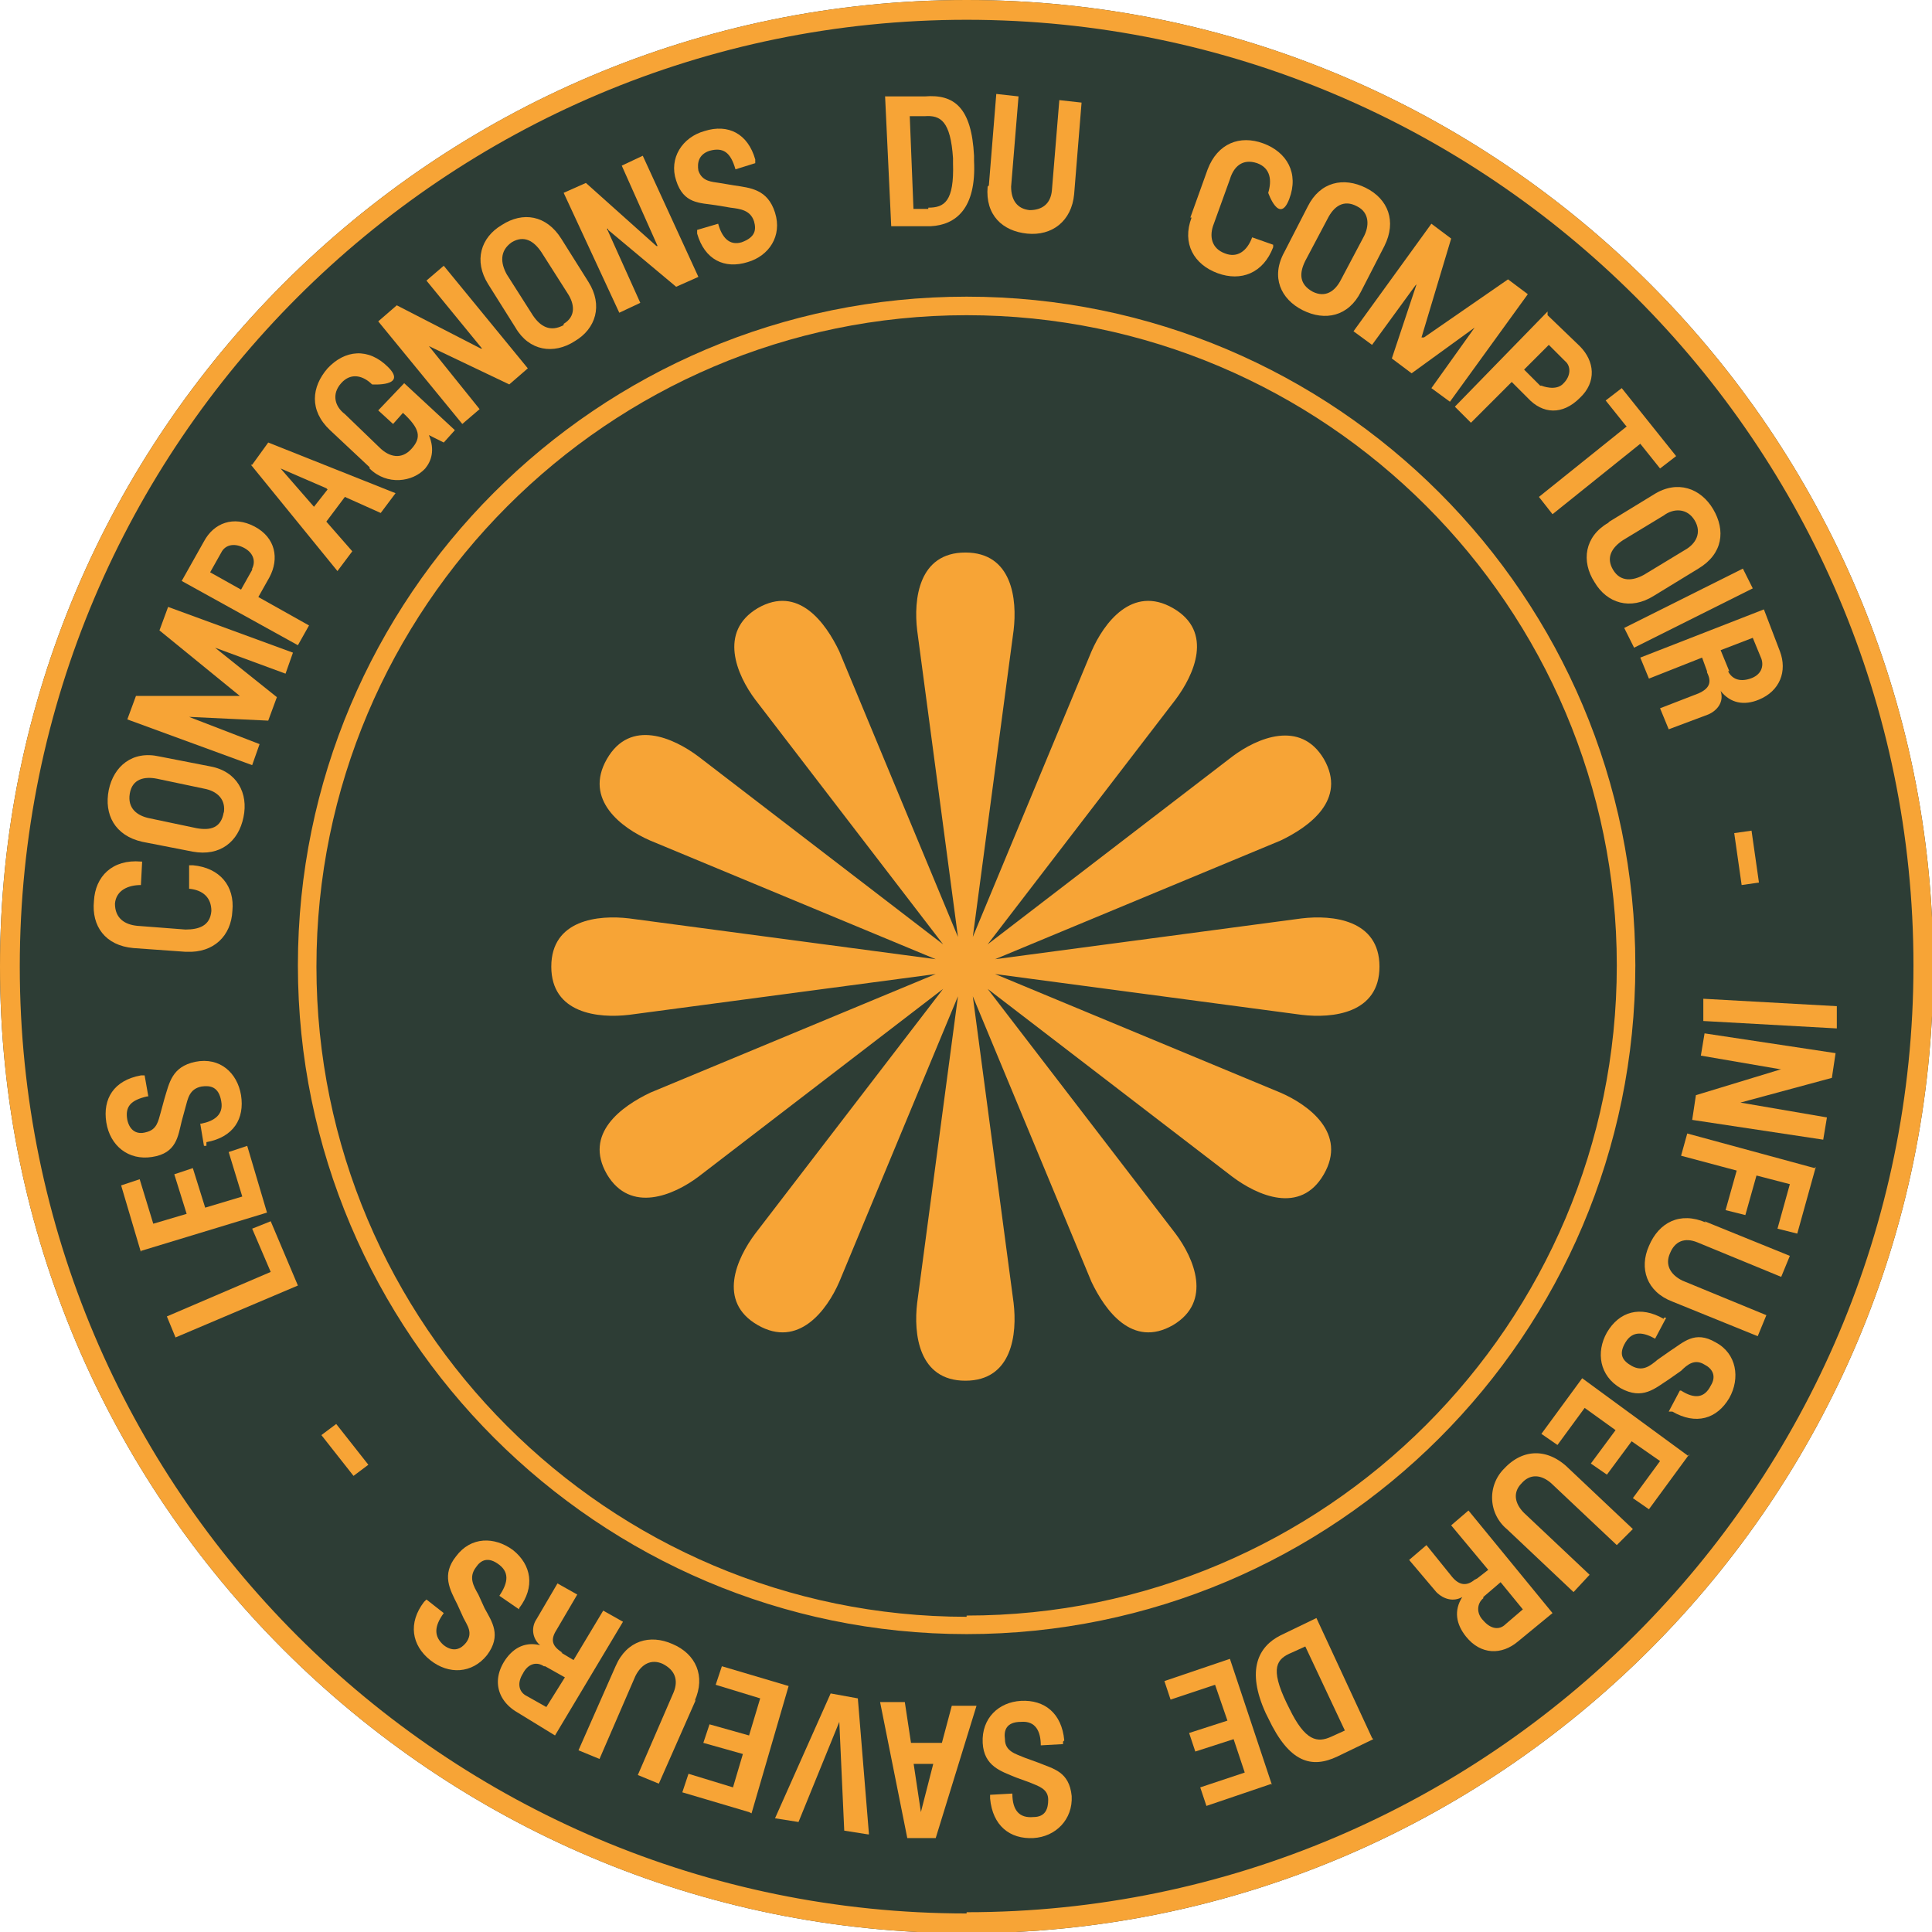
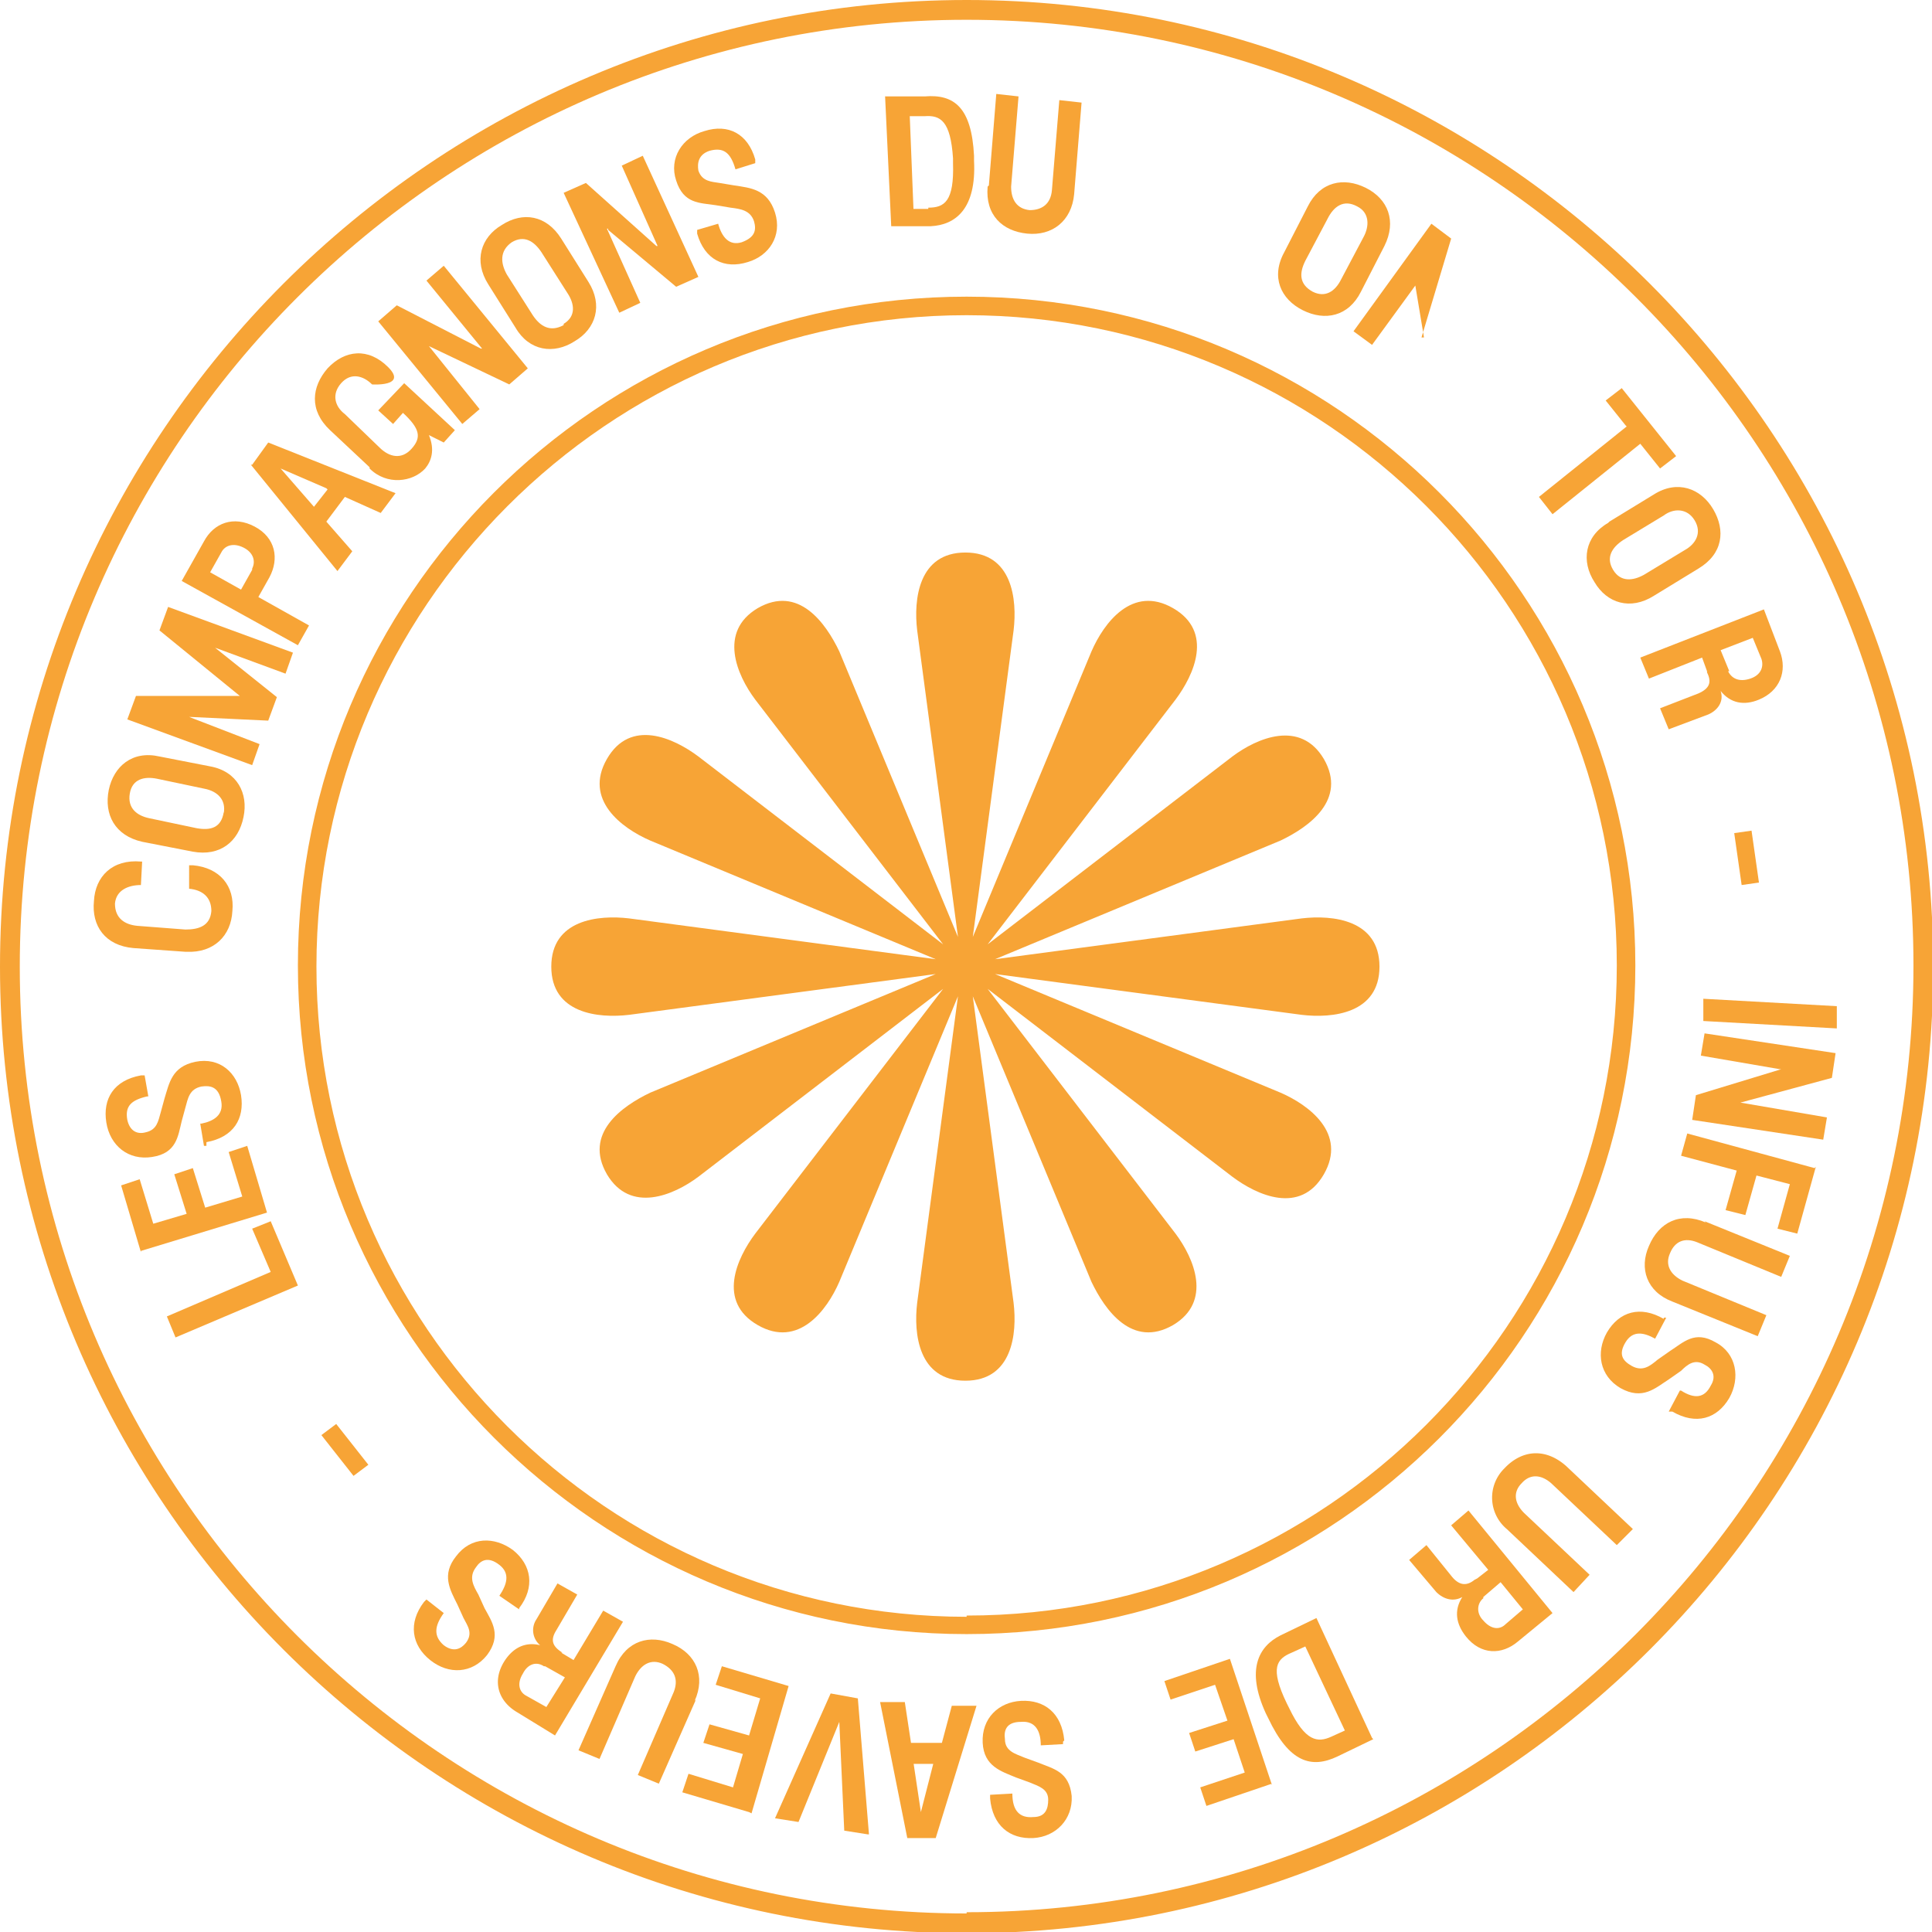
<svg xmlns="http://www.w3.org/2000/svg" data-bbox="0 0 15.64 15.64" viewBox="0 0 15.63 15.63" data-type="color">
  <g>
-     <path d="M7.82 0c4.31 0 7.82 3.51 7.82 7.82s-3.51 7.82-7.82 7.82S0 12.13 0 7.82C0 3.51 3.51 0 7.82 0Z" fill="#2d3d35" data-color="1" />
    <path d="M4.46 7.82c0-.38.38-.42.63-.39l2.48.33-2.31-.96c-.23-.1-.54-.33-.35-.66s.54-.17.74-.02l1.98 1.52-1.52-1.98c-.15-.2-.3-.55.02-.74.33-.19.55.12.66.35l.96 2.31-.33-2.48c-.03-.25.01-.63.39-.63s.42.38.39.63l-.33 2.48.96-2.31c.1-.23.33-.54.66-.35.33.19.17.54.02.74L7.99 7.64l1.98-1.52c.2-.15.55-.3.74.02.19.33-.12.55-.35.66l-2.31.96 2.48-.33c.25-.03.63.01.63.39s-.38.42-.63.39l-2.48-.33 2.31.96c.23.1.54.33.35.66s-.54.17-.74.02L7.99 8l1.52 1.98c.15.2.3.55-.02.74-.33.19-.55-.12-.66-.35l-.96-2.31.33 2.48c.03.25-.01.63-.39.63s-.42-.38-.39-.63l.33-2.48-.96 2.31c-.1.23-.33.54-.66.35-.33-.19-.17-.54-.02-.74L7.63 8 5.65 9.52c-.2.15-.55.3-.74-.02-.19-.33.12-.55.35-.66l2.31-.96-2.48.33c-.25.03-.63-.01-.63-.39Z" fill="#f7a436" data-color="2" />
    <path d="M7.82 0c4.31 0 7.82 3.51 7.82 7.82 0 4.31-3.51 7.82-7.82 7.82S0 12.13 0 7.82 3.51 0 7.82 0Zm0 15.47c4.22 0 7.66-3.44 7.66-7.66S12.04.16 7.82.16.16 3.59.16 7.82s3.44 7.66 7.66 7.66Z" fill="#f7a436" data-color="2" />
    <path d="m2.86 11.94-.26-.33.12-.09.26.33-.12.09Z" fill="#f7a436" data-color="2" />
    <path d="m1.42 10.82-.07-.17.84-.36-.15-.35.15-.06.22.52-.99.42Z" fill="#f7a436" data-color="2" />
    <path d="m1.14 10.13-.16-.54.15-.05.11.36.27-.08-.1-.32.15-.05.1.32.3-.09-.11-.36.15-.05.16.54-1.02.31Z" fill="#f7a436" data-color="2" />
    <path d="M1.67 9.27h-.02l-.03-.18h.01c.1-.02.18-.07.16-.18-.02-.12-.09-.13-.16-.12-.1.02-.11.1-.13.17l-.03.11c-.03.12-.04.26-.24.29-.19.03-.34-.09-.37-.28-.03-.19.06-.34.28-.38h.03l.03.17h-.01c-.13.03-.18.08-.16.19.02.09.08.12.15.1.09-.02.1-.09.12-.16l.03-.11c.04-.13.06-.26.25-.3.2-.04.34.09.37.27.03.19-.06.34-.28.38Z" fill="#f7a436" data-color="2" />
    <path d="m1.5 7.7-.42-.03c-.23-.02-.34-.18-.32-.38.01-.2.15-.34.38-.32h.01l-.01.19c-.1 0-.2.04-.21.15 0 .12.08.17.18.18l.39.03c.11 0 .2-.03.21-.15 0-.11-.07-.17-.18-.18V7h.03c.22.02.34.17.32.37-.01.2-.15.34-.37.33Z" fill="#f7a436" data-color="2" />
    <path d="m1.56 6.89-.41-.08c-.22-.05-.31-.22-.27-.42.04-.19.19-.32.41-.27l.41.08c.22.04.31.22.27.41-.04.2-.19.32-.41.28Zm.25-.31c.02-.11-.05-.18-.16-.2l-.38-.08c-.1-.02-.2 0-.22.12-.02.12.06.18.16.2l.38.08c.11.02.2 0 .22-.13Z" fill="#f7a436" data-color="2" />
    <path d="m1.53 5.8.57.22-.06.17-1.01-.37.07-.19h.84l-.65-.53.07-.19 1.01.37-.06.17-.57-.21.5.4-.07.19-.63-.03Z" fill="#f7a436" data-color="2" />
    <path d="m1.47 4.7.18-.32c.08-.15.24-.21.41-.12.17.09.2.26.12.41l-.09.16.41.23-.09.16-.94-.52Zm.57-.1c.03-.06.01-.13-.07-.17s-.15-.02-.18.04l-.09.16.25.14.09-.16Z" fill="#f7a436" data-color="2" />
    <path d="m2.04 3.76.13-.18 1.03.41-.12.16-.29-.13-.15.2.21.24-.12.16-.7-.86Zm.6.19-.37-.16.27.31.11-.14Z" fill="#f7a436" data-color="2" />
    <path d="m2.99 3.78-.32-.3c-.17-.16-.15-.35-.02-.5.14-.15.33-.17.49-.01s-.13.14-.13.14c-.07-.07-.17-.1-.25-.01-.08.09-.05.19.03.25l.28.27c.08.08.18.1.26.01.08-.09.07-.16-.07-.29l-.08.09-.12-.11.21-.22.41.38-.09.1-.12-.06c.05.12.02.21-.03.27-.1.11-.31.14-.45 0Z" fill="#f7a436" data-color="2" />
    <path d="m3.47 2.8.41.51-.14.12-.68-.83.15-.13.68.35h.01l-.45-.55.14-.12.68.83-.15.13-.65-.31Z" fill="#f7a436" data-color="2" />
    <path d="m4.17 2.65-.22-.35c-.12-.19-.06-.38.11-.48.17-.11.36-.08.48.11l.22.35c.12.19.06.38-.11.48-.17.11-.37.08-.48-.11Zm.39-.03c.1-.06.09-.16.03-.25l-.21-.33c-.06-.09-.14-.14-.24-.08-.1.07-.09.17-.04.26l.21.33c.06.09.14.14.25.08Z" fill="#f7a436" data-color="2" />
    <path d="M4.92 1.85h-.01l.27.6-.17.08-.45-.97.18-.08.57.51h.01l-.29-.65.17-.08.45.98-.18.08-.55-.46Z" fill="#f7a436" data-color="2" />
    <path d="M5.64 1.88v-.02l.17-.05c.03.11.09.18.19.15.11-.04.12-.1.1-.17-.03-.09-.11-.1-.19-.11l-.12-.02c-.13-.02-.26-.01-.32-.2-.06-.18.05-.35.23-.4.19-.06.35.02.41.23v.03l-.16.05c-.04-.14-.1-.18-.21-.15-.09.03-.1.1-.09.16.03.09.11.09.17.1l.12.02c.13.02.27.03.33.22s-.05.35-.22.4c-.19.06-.35-.02-.41-.23Z" fill="#f7a436" data-color="2" />
    <path d="M7.16.78h.32c.24-.02.38.09.4.48v.04c.02.39-.15.52-.35.53h-.32L7.16.77Zm.35.9c.13 0 .21-.05.2-.36v-.04c-.02-.3-.1-.35-.23-.34h-.12l.03.75h.12Z" fill="#f7a436" data-color="2" />
    <path d="m8 1.5.06-.74.18.02-.06.73c0 .11.05.18.15.19.1 0 .17-.05.18-.16l.06-.73.18.02-.06.74c-.02.22-.18.34-.38.32-.2-.02-.34-.15-.32-.38Z" fill="#f7a436" data-color="2" />
-     <path d="m9.63 1.76.14-.39c.08-.21.26-.28.45-.21.19.07.29.24.21.45s-.17-.05-.17-.05c.03-.1.02-.2-.09-.24-.12-.04-.19.03-.22.13l-.13.36c-.04.1-.02.2.09.24.1.04.18-.02.22-.13l.17.06V2c-.08.21-.26.28-.45.21-.19-.07-.29-.24-.21-.45Z" fill="#f7a436" data-color="2" />
    <path d="m10.39 2.04.19-.37c.1-.2.29-.24.47-.15s.25.27.15.47l-.19.37c-.1.2-.29.24-.47.15s-.26-.27-.15-.47Zm.23.32c.1.05.18 0 .23-.1l.18-.34c.05-.09.05-.2-.05-.25-.11-.06-.19 0-.24.1l-.18.34c-.05.1-.05.19.06.25Z" fill="#f7a436" data-color="2" />
-     <path d="m11.45 2.31-.35.48-.15-.11.63-.87.16.12-.24.8h.02l.68-.47.16.12-.63.87-.15-.11.35-.49-.51.37-.16-.12.2-.6Z" fill="#f7a436" data-color="2" />
-     <path d="m12.52 2.55.26.25c.12.12.14.29 0 .42-.14.14-.3.13-.42 0l-.13-.13-.33.33-.13-.13.75-.77Zm-.05.57s.12.05.18-.02c.06-.06.06-.14.01-.18l-.13-.13-.2.2.13.13Z" fill="#f7a436" data-color="2" />
+     <path d="m11.45 2.31-.35.48-.15-.11.63-.87.16.12-.24.8h.02Z" fill="#f7a436" data-color="2" />
    <path d="m13.15 3.44-.16-.2.13-.1.44.55-.13.1-.16-.2-.71.57-.11-.14.71-.57Z" fill="#f7a436" data-color="2" />
    <path d="m13.02 4.22.36-.22c.19-.12.38-.05.48.12.1.17.08.36-.12.48l-.36.22c-.19.12-.38.06-.48-.11-.11-.17-.08-.37.11-.48Zm.03.39c.06.1.16.09.25.04l.33-.2c.09-.05.14-.14.08-.24-.06-.1-.17-.1-.25-.04l-.33.2c-.09.06-.14.14-.08.24Z" fill="#f7a436" data-color="2" />
-     <path d="m14.1 4.6.08.16-.96.48-.08-.16.96-.48Z" fill="#f7a436" data-color="2" />
    <path d="m13.81 5.43-.04-.11-.43.17-.07-.17 1-.39.13.34c.06.16 0 .32-.17.39-.12.05-.23.03-.31-.07.03.09-.03.16-.1.19l-.32.12-.07-.17.31-.12c.09-.04.11-.09.07-.17Zm.17 0c.03.06.09.09.18.06s.11-.1.09-.16l-.07-.17-.26.1.07.17Z" fill="#f7a436" data-color="2" />
    <path d="m14.17 6.72.06.42-.14.02-.06-.42.14-.02Z" fill="#f7a436" data-color="2" />
    <path d="M14.86 8.14v.18l-1.08-.06v-.18l1.08.06Z" fill="#f7a436" data-color="2" />
    <path d="m14.4 8.65-.64-.11.03-.18 1.06.16-.03.2-.74.2.7.12-.03.18-1.06-.16.03-.2.69-.21Z" fill="#f7a436" data-color="2" />
    <path d="m14.69 9.44-.15.54-.16-.04.1-.36-.27-.07-.09.32-.16-.04.09-.32-.45-.12.05-.18 1.03.28Z" fill="#f7a436" data-color="2" />
    <path d="m13.79 9.88.69.28-.07.17-.68-.28c-.1-.04-.18-.01-.22.09-.04.09 0 .17.1.22l.68.28-.07.17-.69-.28c-.21-.08-.27-.27-.19-.45.08-.19.25-.28.46-.19Z" fill="#f7a436" data-color="2" />
    <path d="M13.46 10.66h.02l-.09.17c-.09-.05-.18-.07-.24.03s-.02.15.05.19c.09.05.15 0 .21-.05l.1-.07c.11-.07.2-.17.37-.07.17.09.2.29.11.45-.1.17-.27.22-.46.11h-.03l.09-.17h.01c.11.07.19.06.24-.04.05-.08.01-.14-.05-.17-.08-.05-.14 0-.19.05l-.1.07c-.11.07-.21.17-.39.07-.17-.1-.2-.29-.11-.45.1-.17.27-.22.46-.11Z" fill="#f7a436" data-color="2" />
-     <path d="m13.67 11.76-.33.45-.13-.09.22-.3-.23-.16-.2.27-.13-.09.2-.27-.25-.18-.22.3-.13-.09.33-.45.86.63Z" fill="#f7a436" data-color="2" />
    <path d="m12.67 11.86.54.51-.13.13-.53-.5c-.08-.07-.17-.08-.24 0-.07.07-.06.16.02.24l.53.5-.13.14-.54-.51a.331.331 0 0 1-.02-.49c.14-.15.33-.17.5-.02Z" fill="#f7a436" data-color="2" />
    <path d="m11.95 12.77.09-.07-.3-.36.14-.12.68.83-.28.23c-.13.11-.3.11-.42-.04-.08-.1-.1-.21-.03-.32-.07.04-.15.02-.21-.04l-.22-.26.14-.12.21.26c.06.07.12.07.18.02Zm.05.16c-.05.04-.06.12 0 .18.06.07.13.08.18.03l.14-.12-.18-.22-.14.12Z" fill="#f7a436" data-color="2" />
    <path d="m11.11 14.07-.29.14c-.21.1-.39.05-.56-.31l-.02-.04c-.16-.35-.06-.54.12-.63l.29-.14.45.97Zm-.66-.7c-.12.05-.18.12-.04.41l.02.04c.13.27.23.28.34.23l.11-.05-.32-.68-.11.05Z" fill="#f7a436" data-color="2" />
    <path d="m10.29 14.43-.53.18-.05-.15.36-.12-.09-.27-.31.1-.05-.15.31-.1-.1-.29-.36.12-.05-.15.53-.18.34 1.02Z" fill="#f7a436" data-color="2" />
    <path d="M8.6 14.09v.02l-.18.01c0-.11-.04-.2-.16-.19-.12 0-.14.07-.13.14 0 .1.09.12.16.15l.11.04c.12.05.25.07.27.27.01.19-.13.33-.31.34-.19.01-.33-.1-.35-.32v-.03l.18-.01c0 .14.06.2.17.19.1 0 .12-.07.12-.14 0-.09-.08-.11-.15-.14l-.11-.04c-.12-.05-.26-.09-.27-.28-.01-.2.13-.33.31-.34.19-.01.33.1.35.32Z" fill="#f7a436" data-color="2" />
    <path d="M7.56 14.87h-.22l-.22-1.1h.2l.05.33h.25l.08-.3h.2l-.33 1.07Zm-.17-.61.06.4.1-.39h-.18Z" fill="#f7a436" data-color="2" />
    <path d="m7.02 14.84-.19-.03-.04-.88-.33.81-.19-.03.45-1.01.22.04.09 1.1Z" fill="#f7a436" data-color="2" />
    <path d="m6.06 14.66-.54-.16.05-.15.36.11.08-.27-.32-.09.05-.15.32.09.09-.3-.36-.11.05-.15.54.16-.3 1.03Z" fill="#f7a436" data-color="2" />
    <path d="m5.63 13.75-.3.68-.17-.07.29-.67c.04-.1.01-.18-.09-.23-.09-.04-.17 0-.22.1l-.29.67-.17-.07.3-.68c.09-.21.28-.26.46-.18.19.08.27.26.18.46Z" fill="#f7a436" data-color="2" />
    <path d="m4.54 13.37.1.06.24-.4.16.09-.55.92-.31-.19c-.15-.09-.2-.25-.1-.41.07-.11.17-.16.29-.13a.158.158 0 0 1-.03-.21l.17-.29.16.09-.17.29c-.05.08-.03.13.05.18Zm-.14.11c-.06-.04-.13-.02-.17.06-.05.08-.03.15.03.18l.16.09.15-.24-.16-.09Z" fill="#f7a436" data-color="2" />
    <path d="M4.2 13v.02l-.16-.11c.06-.09.09-.18 0-.25s-.15-.04-.19.02c-.06.08-.02.15.02.22l.05.11c.06.11.14.22.02.38-.12.15-.31.16-.46.04-.15-.12-.18-.3-.05-.47l.02-.02.14.11c-.08.11-.08.19 0 .26.08.06.14.03.18-.02.06-.08.01-.14-.02-.2l-.05-.11c-.06-.12-.13-.24-.01-.39.12-.16.31-.16.46-.05.15.12.18.3.05.47Z" fill="#f7a436" data-color="2" />
    <path d="M7.82 2.4c2.99 0 5.41 2.43 5.41 5.41 0 2.99-2.43 5.41-5.41 5.41s-5.41-2.43-5.41-5.41S4.83 2.4 7.82 2.4Zm0 10.67c2.9 0 5.26-2.36 5.26-5.26s-2.36-5.26-5.26-5.26-5.26 2.37-5.26 5.27c0 2.9 2.36 5.26 5.26 5.26Z" fill="#f7a436" data-color="2" />
  </g>
</svg>